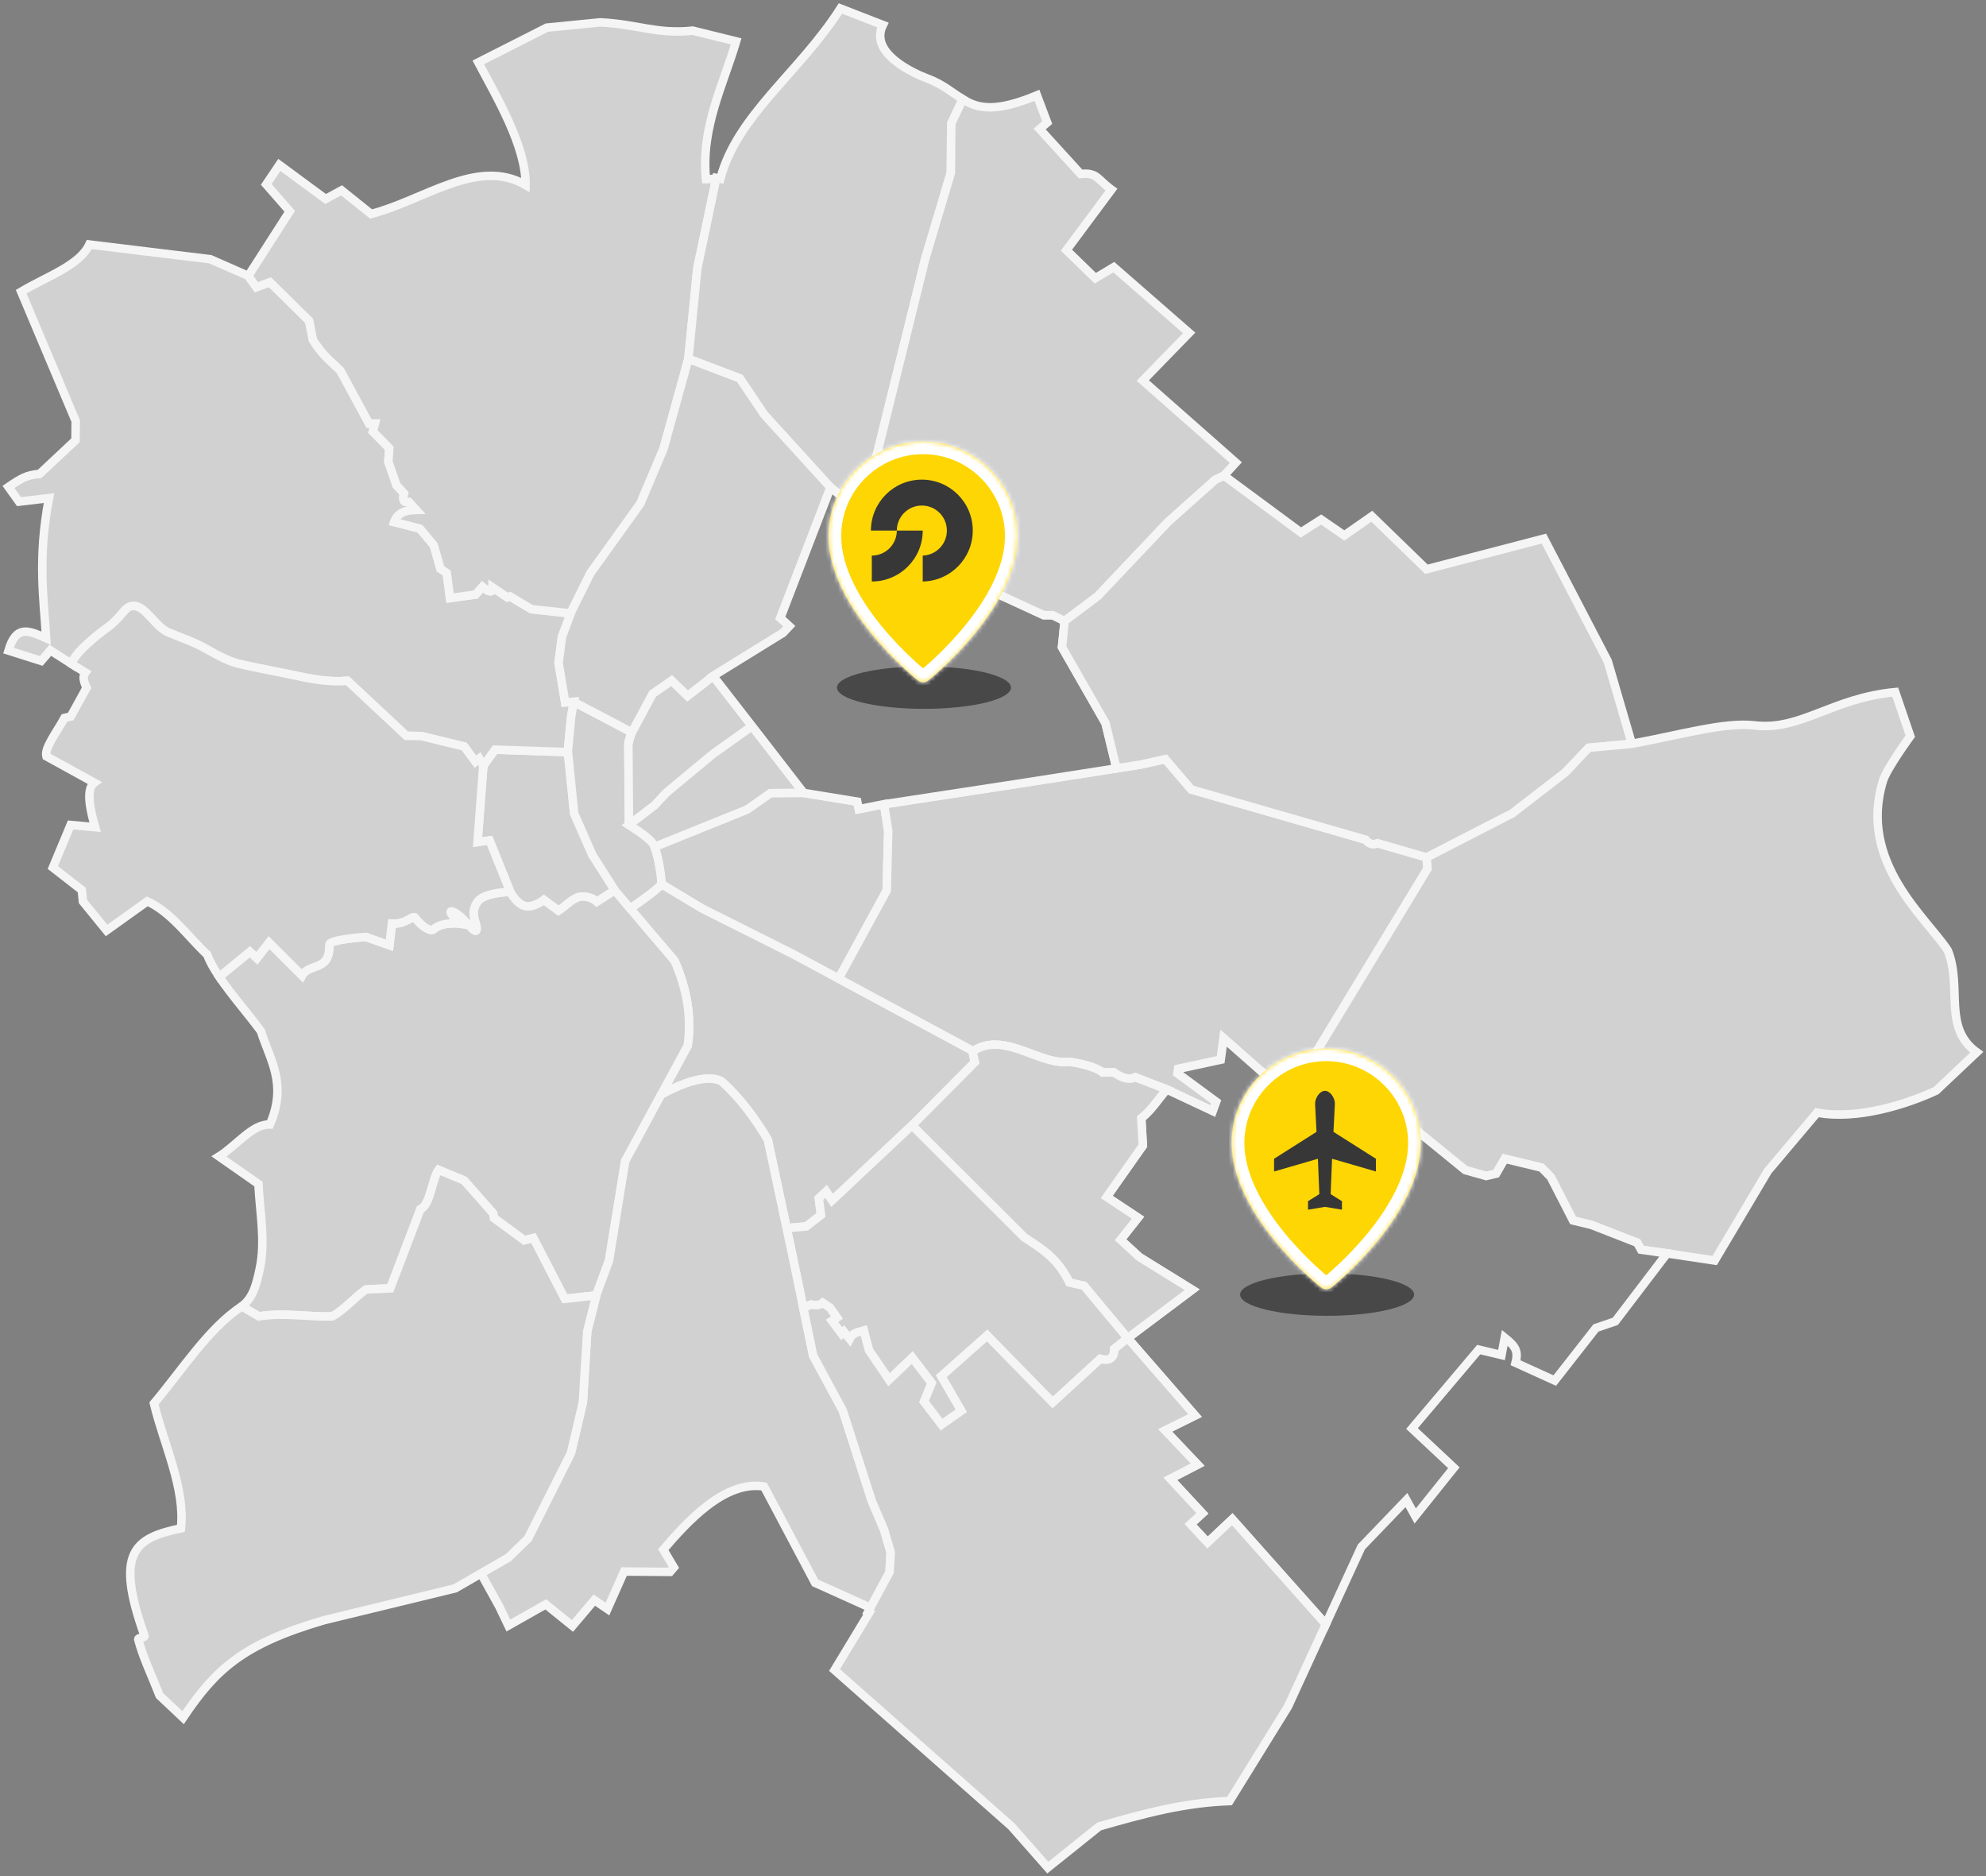
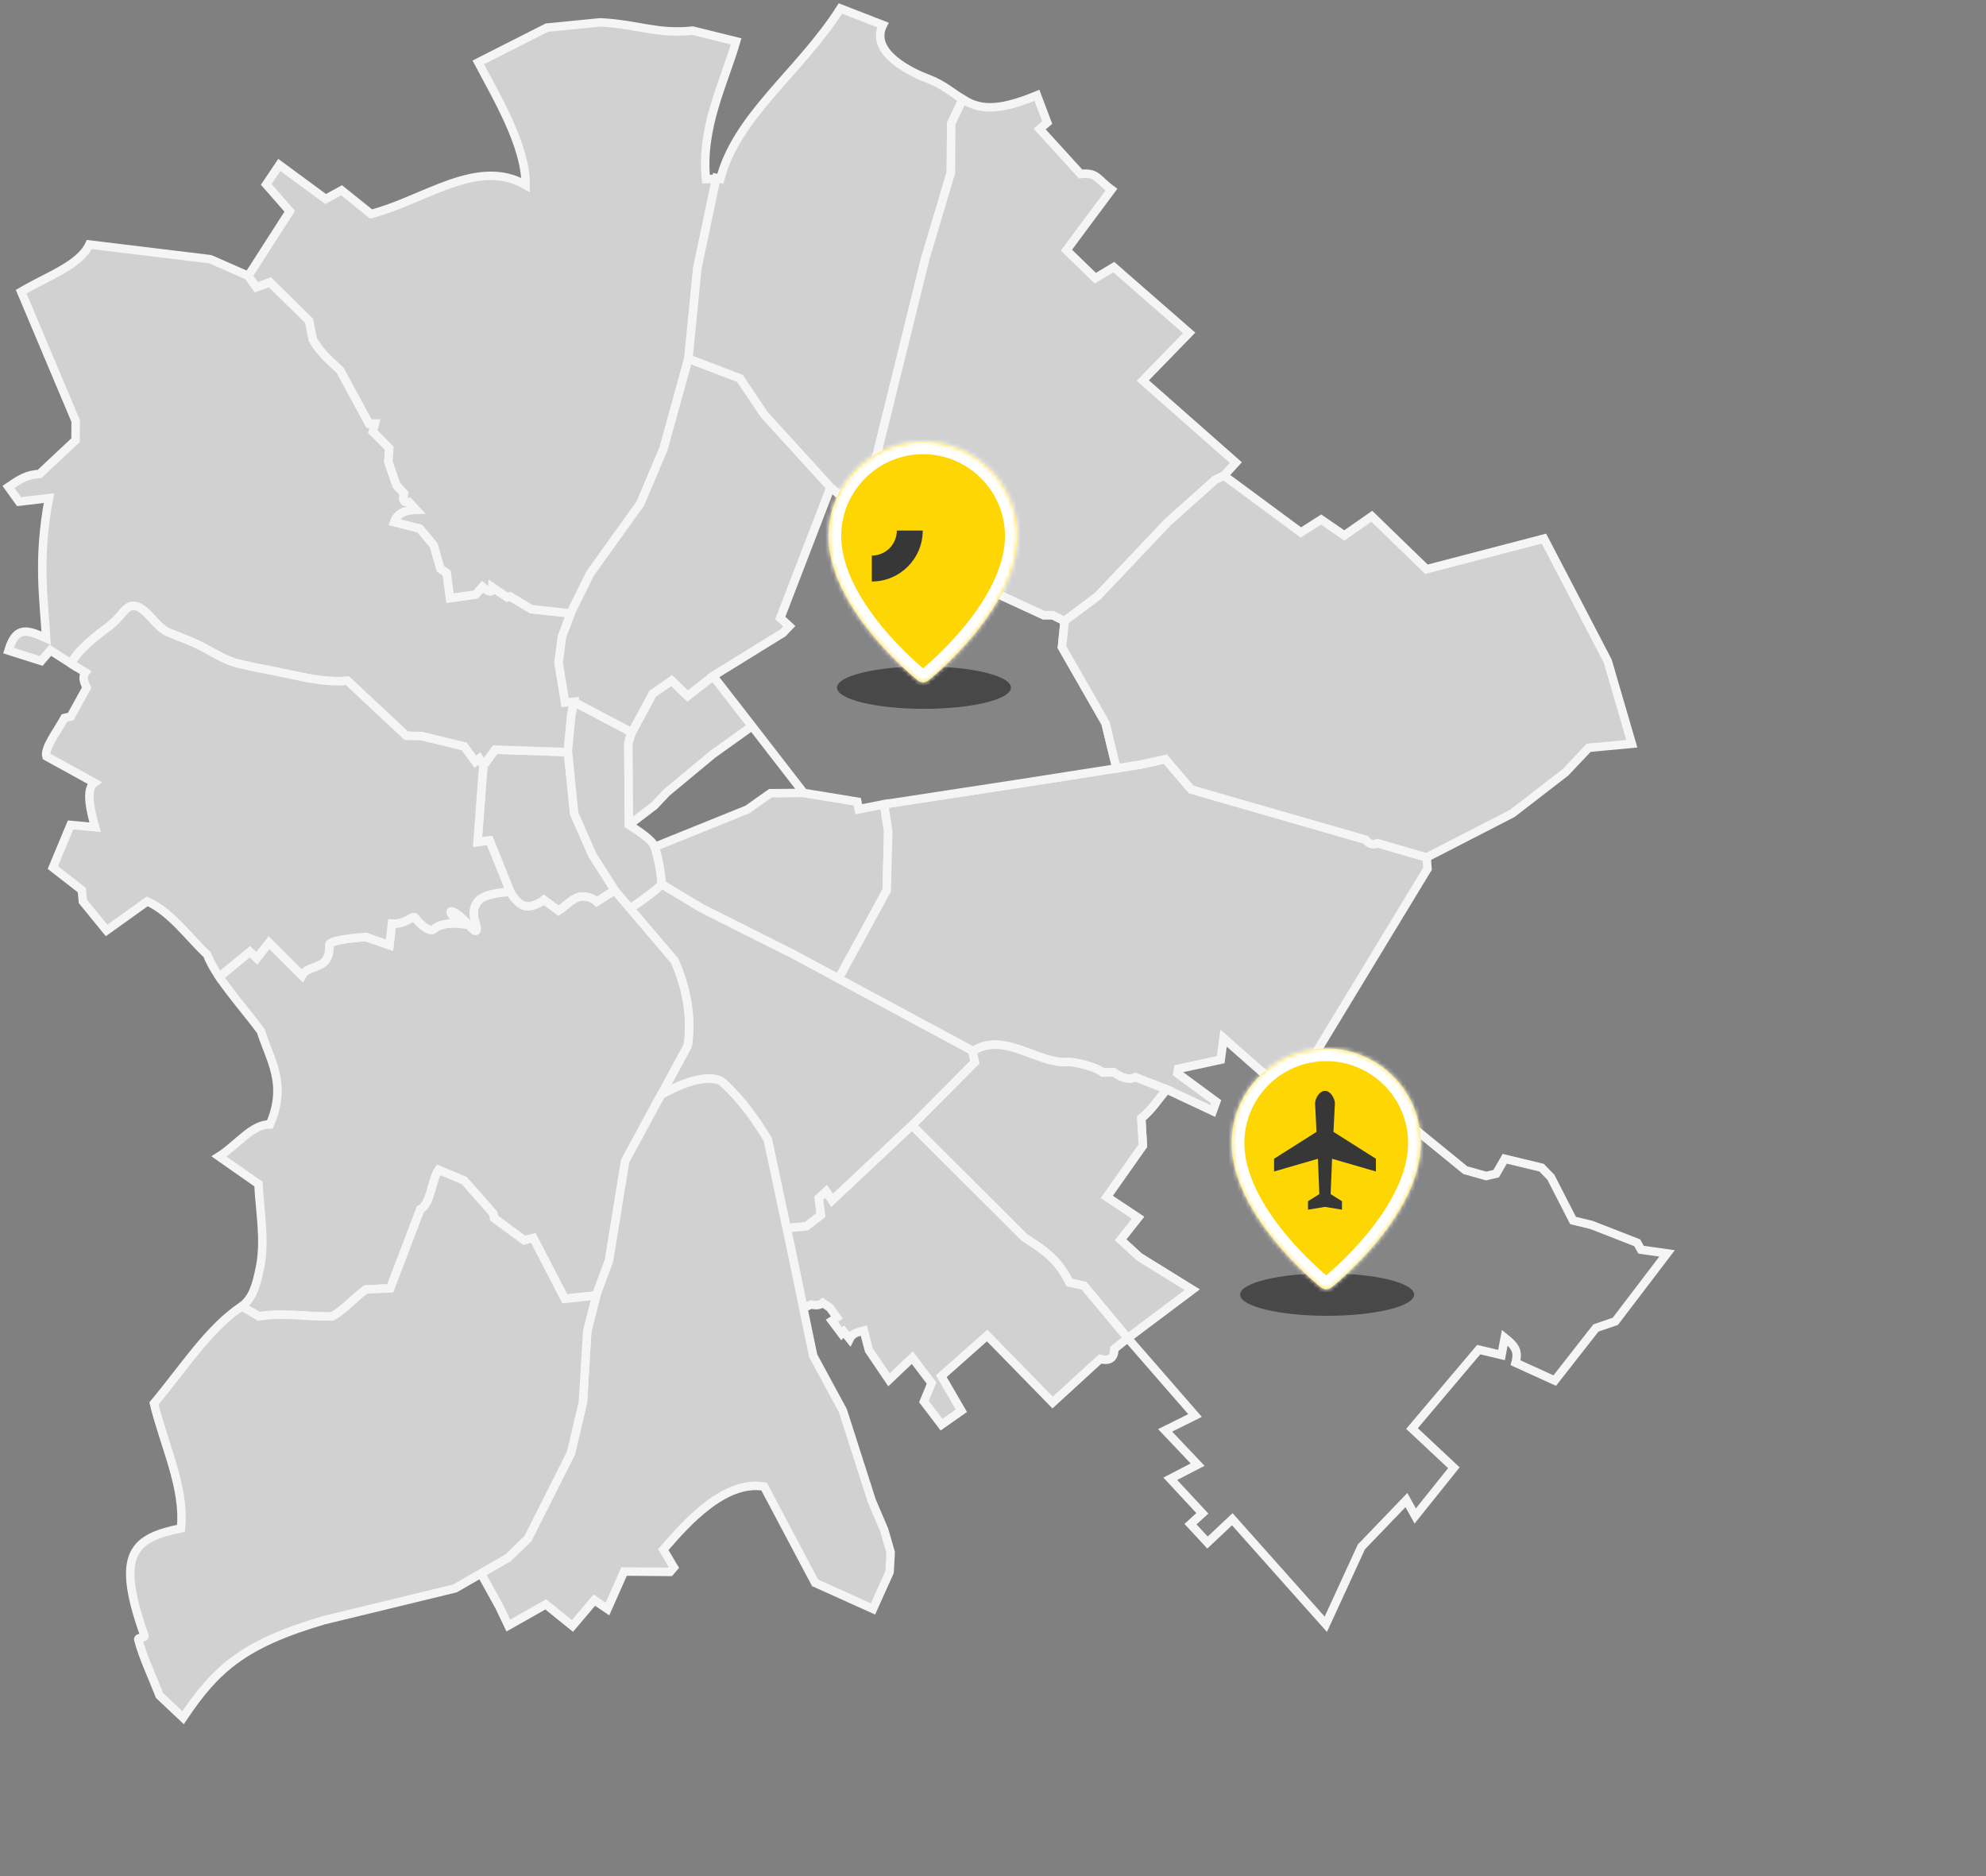
<svg xmlns="http://www.w3.org/2000/svg" width="468" height="442" viewBox="0 0 468 442" fill="none">
  <rect x="0" y="0" width="468" height="442" fill="#808080" stroke="none" />
  <path d="M116.657 176.619L113.898 180.398L112.527 198.417L115.361 198.008L120.276 210.203C120.282 210.208 120.287 210.212 120.287 210.217C120.287 210.217 121.702 212.985 123.722 213.462C125.743 213.939 128.175 212.03 128.175 212.03L131.611 214.575C133.43 213.409 135.128 211.327 137.084 211.234C139.342 211.127 140.649 212.445 140.649 212.445L144.847 209.771L144.901 209.836L144.911 209.771L139.567 201.373L135.301 191.637L133.839 177.19L116.657 176.619Z" fill="#D1D1D1" stroke="#F5F5F5" stroke-width="2" />
  <path d="M58.51 64.996L49.557 61.068L21.053 57.609C18.73 62.53 11.26 65.013 4.991 68.72L17.836 99.197L17.793 103.726L9.323 111.657C6.292 111.864 4.873 112.765 2 114.719L4.487 118.19L11.545 117.351C8.782 131.781 10.365 141.434 10.877 150.359C6.51 148.43 3.797 147.293 2 153.269L9.707 155.711L11.861 153.207L16.945 156.46C17.192 153.922 24.233 148.618 24.7 148.3C28.964 145.397 29.185 142.829 31.405 142.766C31.476 142.763 31.553 142.762 31.629 142.766C34.339 142.883 36.667 147.727 39.613 148.974C42.355 150.134 45.391 151.126 48.158 152.651C50.813 154.114 53.522 155.749 56.461 156.433C60.653 157.409 64.939 158.161 69.167 159.07C73.33 159.965 77.609 160.787 81.885 160.393L95.744 173.353L99.295 173.421L109.378 175.874L112.031 179.473L112.932 178.752L113.892 180.374L113.898 180.398L116.657 176.619L133.795 177.19L134.598 168.785L135.227 165.322L133.179 165.478L131.628 156.141L132.438 150.001L134.506 144.511L125.216 143.521L120.175 140.507L119.545 140.731L116.082 138.391C116.069 139.909 115.02 139.355 113.698 138.255L112.075 140.054L106.048 140.912L105.282 135.016L103.799 133.982L102.224 128.448L98.938 124.533L92.91 123.002C93.667 120.797 95.656 120.18 98.084 120.124L96.373 118.277C94.705 118.481 95.009 117.329 95.203 116.253L93.448 114.317L91.512 108.783L91.74 105.589L87.869 101.673L88.366 99.785H86.968L80.219 87.322C78.096 85.184 76.084 83.86 73.742 80.076L72.84 75.576L63.615 66.486L60.421 67.657L58.51 64.996Z" fill="#D1D1D1" stroke="#F5F5F5" stroke-width="2" />
  <path d="M166.357 42.195C165.136 30.088 170.493 19.84 173.47 9.747L163.251 7.22C154.69 8.108 150.397 5.705 141.413 5.268L128.864 6.513L112.708 14.699C116.9 22.646 123.986 34.449 123.849 43.582C112.51 37.035 99.969 47.188 87.441 50.41L80.493 44.836L76.727 46.884L65.823 38.854L62.737 43.443L68.277 49.776L58.509 64.996L60.421 67.666L63.606 66.475L72.844 75.567L73.744 80.065C76.086 83.849 78.088 85.172 80.211 87.31L86.969 99.782H88.355L87.869 101.678L91.734 105.592L91.516 108.777L93.436 114.32L95.211 116.241C95.017 117.317 94.709 118.487 96.378 118.283L98.08 120.131C95.652 120.187 93.658 120.795 92.901 122.999L98.931 124.531L102.213 128.445L103.793 133.988L105.276 135.009L106.054 140.917L112.083 140.066L113.688 138.243C115.01 139.343 116.057 139.907 116.07 138.389L119.547 140.723L120.179 140.504L125.212 143.518L134.426 144.515L139.118 135.058L150.885 118.648L156.355 105.738L162.214 84.538L164.329 63.217L168.754 42.139L166.357 42.195Z" fill="#D1D1D1" stroke="#F5F5F5" stroke-width="2" />
  <path d="M226.87 23.384C224.458 21.904 222.246 19.88 218.568 18.51C215.21 17.26 204.766 12.493 208.05 5.89L198.05 2C188.435 17.07 173.689 27.139 169.743 42.116L168.802 41.92L164.329 63.217L162.214 84.539L174.345 89.158L180.059 97.667L195.642 114.782L202.62 120.447L204.905 114.126L218.034 60.956L224.063 40.705L224.16 29.084L226.87 23.384Z" fill="#D1D1D1" stroke="#F5F5F5" stroke-width="2" />
  <path d="M135.22 165.352L134.598 168.784L133.795 177.19H133.839L135.302 191.637L139.567 201.372L144.912 209.771L144.901 209.836L148.5 214.067C150.583 212.637 155.77 209.004 155.858 208.223C156.012 206.859 154.927 200.4 153.923 198.821C152.901 197.216 148.208 194.321 148.208 194.321L148.075 175.377C148.069 174.561 148.885 172.543 148.885 172.543L135.22 165.352Z" fill="#D1D1D1" stroke="#F5F5F5" stroke-width="2" />
  <path d="M168.05 159.27L162.029 163.954L158.273 160.328L153.79 163.43L148.888 172.554C148.652 173.184 148.071 174.788 148.075 175.377L148.208 194.321L148.225 194.331L154.202 189.79L157.066 186.735L167.948 177.7L177.221 171.077L168.05 159.27Z" fill="#D1D1D1" stroke="#F5F5F5" stroke-width="2" />
-   <path d="M177.22 171.077L167.947 177.7L157.066 186.735L154.201 189.79L148.225 194.331C148.32 194.39 152.912 197.233 153.922 198.821C154.036 199 154.152 199.245 154.266 199.535L176.105 190.722L181.551 186.885L189.402 186.813L177.22 171.077Z" fill="#D1D1D1" stroke="#F5F5F5" stroke-width="2" />
  <path d="M208.322 189.46L202.383 190.63L202.011 188.869L189.402 186.814L181.55 186.885L176.105 190.722L154.266 199.536C155.158 201.803 155.994 207.014 155.858 208.223C155.856 208.24 155.851 208.258 155.844 208.278L165.403 214.034L187.102 224.915L197.617 230.569L208.951 209.798L209.312 195.852L208.322 189.46Z" fill="#D1D1D1" stroke="#F5F5F5" stroke-width="2" />
  <path d="M155.845 208.278C155.546 209.16 150.538 212.668 148.5 214.068L158.974 226.382C161.807 232.88 163.034 239.493 162.063 246.329L155.8 257.892C157.859 256.794 159.899 255.821 161.648 255.208C163.939 254.404 165.676 254.129 166.972 254.116C169.444 254.091 170.302 255.014 170.302 255.014C174.812 259.074 178.268 264.108 180.929 268.505L185.364 289.34L190.028 288.932L193.464 286.258L192.957 282.316L194.675 280.724L196.073 282.822L214.908 265.134L214.925 265.151L229.736 250.241L229.225 247.952C229.225 247.952 229.25 247.846 229.416 247.673L187.103 224.916L165.403 214.034L155.845 208.278Z" fill="#D1D1D1" stroke="#F5F5F5" stroke-width="2" />
  <path d="M274.6 178.843L268.786 180.136L239.923 184.646L208.325 189.48L209.312 195.852L208.951 209.798L197.617 230.569L229.415 247.673C229.648 247.43 230.159 247.054 231.293 246.649C232.357 246.268 233.438 246.112 234.528 246.118C240.413 246.15 246.58 250.883 252.04 250.18C258.112 251.036 259.864 252.693 259.864 252.693L262.442 252.629C263.835 253.653 265.803 254.643 267.565 253.806L274.841 256.639H274.852L274.916 256.67L285.795 261.759L286.591 259.565L277.491 252.884L277.651 251.833L287.672 249.669L288.343 244.611L303.868 258.262L304.507 257.211L336.384 204.682L336.194 202.009L324.608 198.648C323.553 199.098 322.684 198.892 321.801 197.831L280.719 185.997L274.6 178.843Z" fill="#D1D1D1" stroke="#F5F5F5" stroke-width="2" />
  <path d="M51.674 230.14C54.586 234.451 58.794 239.259 61.388 242.808C61.416 242.847 61.452 242.892 61.479 242.931C63.573 249.667 67.771 255.327 63.599 264.927C59.505 264.746 55.706 269.907 51.611 272.462L60.904 278.958C61.213 285.606 62.613 292.254 61.211 298.902C60.409 302.61 59.682 305.726 56.971 307.776L61.006 310.138C66.716 309.146 72.544 310.321 78.287 310.138C81.332 308.462 83.428 305.754 86.25 303.794L91.965 303.525L99.074 284.897C101.498 283.777 101.78 277.842 103.347 275.628L109.368 278.128L116.215 285.887L116.396 286.966L123.536 292.218L125.682 291.68L133.091 306.001L140.479 305.192L143.514 297.014L147.33 273.532L162.063 246.329C163.034 239.493 161.807 232.879 158.974 226.382L144.847 209.771L140.649 212.445C140.649 212.445 139.343 211.127 137.084 211.234C135.129 211.327 133.43 213.409 131.611 214.575L128.176 212.03C128.176 212.03 125.743 213.94 123.723 213.462C121.702 212.985 120.287 210.217 120.287 210.217C120.287 209.998 114.21 210.31 112.65 212.285C110.431 215.097 112.508 217.526 112.3 219C112.093 220.471 109.296 215.932 106.956 214.894C104.616 213.857 108.259 217.599 108.259 217.599C108.259 217.599 104.205 217.094 102.183 218.936C101.492 219.565 99.339 218.275 97.823 216.201C97.299 215.485 95.679 217.8 92.353 217.599L91.778 222.691L86.243 220.749C86.243 220.749 77.54 221.278 77.589 222.626C77.823 228.946 72.792 226.842 71.16 229.817L63.398 222.055L60.533 225.742L58.88 224.218L51.674 230.14Z" fill="#D1D1D1" stroke="#F5F5F5" stroke-width="2" />
  <path d="M20.124 158.431C19.495 159.283 19.564 160.215 20.407 162.023L16.673 168.804L15.194 169.155C13.539 172.218 10.394 176.26 10.933 178.191L22.218 184.4C19.977 186.03 21.524 191.693 22.411 194.886L16.635 194.353L12.451 204.389L19.271 209.689L19.54 212.38L25.113 219.215L34.709 212.353C40.355 214.892 44.585 220.993 48.842 224.922C49.377 226.469 50.402 228.257 51.673 230.139L58.88 224.218L60.533 225.742L63.397 222.055L71.16 229.817C72.792 226.841 77.822 228.946 77.589 222.626C77.539 221.278 86.243 220.748 86.243 220.748L91.777 222.691L92.352 217.598C95.679 217.8 97.299 215.485 97.822 216.2C99.338 218.275 101.492 219.565 102.183 218.935C104.205 217.093 108.258 217.598 108.258 217.598C108.258 217.598 104.616 213.857 106.956 214.894C109.295 215.931 112.092 220.471 112.3 219C112.507 217.526 110.43 215.097 112.65 212.285C114.176 210.353 120.024 210.012 120.276 210.203L115.361 198.008L112.527 198.416L113.89 180.372L112.932 178.751L112.031 179.473L109.378 175.874L99.295 173.421L95.744 173.353L81.885 160.393C77.609 160.786 73.329 159.964 69.166 159.069C64.939 158.16 60.653 157.409 56.461 156.433C53.522 155.749 50.813 154.114 48.158 152.65C45.391 151.125 42.355 150.133 39.613 148.973C36.667 147.727 34.339 142.882 31.629 142.765C31.553 142.762 31.476 142.763 31.404 142.765C29.184 142.828 28.964 145.396 24.7 148.3C24.233 148.618 17.192 153.922 16.944 156.46L20.124 158.431Z" fill="#D1D1D1" stroke="#F5F5F5" stroke-width="2" />
  <path d="M162.219 84.543L156.365 105.731L150.895 118.648L139.122 135.068L134.438 144.504L134.506 144.511L132.438 150.001L131.628 156.141L133.179 165.479L135.227 165.322L135.22 165.353L148.885 172.544C148.885 172.544 148.558 173.354 148.32 174.156L148.337 174.163C148.522 173.553 148.757 172.904 148.888 172.554L153.79 163.431L158.273 160.328L162.029 163.955L168.05 159.27L184.521 149.099L186.004 147.524L183.891 145.589L195.722 114.858L180.064 97.67L174.35 89.165L162.219 84.543Z" fill="#D1D1D1" stroke="#F5F5F5" stroke-width="2" />
  <path d="M195.654 114.783L195.722 114.858L183.891 145.589L186.004 147.524L184.521 149.099L168.05 159.27L177.221 171.077L189.402 186.814L202.012 188.868L202.383 190.63L208.322 189.46L208.326 189.48L239.924 184.647L263.099 181.024L260.517 170.383L250.258 152.474L250.877 146.32L248.06 144.929H245.962L229.671 137.421L220 134.622L195.654 114.783Z" fill="#858585" stroke="#F5F5F5" stroke-width="2" />
  <path d="M288.43 112.051L291.225 108.988L269.296 89.657L280.22 78.43L262.459 62.931L258.107 65.545L251.305 58.937L261.91 44.675C258.49 42.187 258.571 40.562 254.646 40.99L244.992 30.399L246.774 28.876L244.356 22.46C234.464 26.573 230.447 25.577 226.87 23.384L224.16 29.095L224.072 40.705L218.04 60.952L204.903 114.137L202.617 120.457L220 134.622L229.671 137.421L245.961 144.929H248.06L250.877 146.32L250.88 146.296L258.673 140.459L275.222 122.995L286.346 113.058L288.43 112.051Z" fill="#D1D1D1" stroke="#F5F5F5" stroke-width="2" />
  <path d="M384.543 175.231L378.86 155.757L363.829 126.89L336.136 134.111L323.263 121.626L316.781 126.148L311.328 122.399L306.552 125.447L288.43 112.051L286.346 113.059L275.222 122.995L258.673 140.459L250.88 146.297L250.257 152.474L260.517 170.384L263.099 181.024L268.786 180.136L274.6 178.844L280.719 185.997L321.801 197.832C322.683 198.893 323.553 199.098 324.608 198.648L336.194 202.009L356.366 191.637L368.901 181.963L374.374 176.173L384.543 175.231Z" fill="#D1D1D1" stroke="#F5F5F5" stroke-width="2" />
-   <path d="M392.844 295.297L404.057 296.981L416.59 275.889L428.198 262.134C437.661 263.912 449.372 260.149 456.244 256.949L465.816 247.916C457.744 242.031 462.492 232.764 459.011 223.958C454.063 216.289 437.764 203.205 443.752 183.875C444.629 181.046 450.159 173.447 450.159 173.447L446.607 163.051C431.675 164.462 424.335 172.195 413.486 170.903C406.325 170.048 395.621 173.231 384.544 175.231L374.375 176.173L368.901 181.963L356.366 191.637L336.194 202.009L336.385 204.682L304.508 257.211L309.056 256.956L312.427 258.929L315.196 261.824L321.05 256.925L323.023 258.548L325.217 259.31L345.294 275.665L350.226 277.063L352.58 276.492L354.584 272.991L363.272 275.09L365.466 277.349L370.684 287.534L375.015 288.587L385.809 292.792L386.66 294.421L392.844 295.297Z" fill="#D1D1D1" stroke="#F5F5F5" stroke-width="2" />
  <path d="M312.426 382.675L320.802 364.455L331.42 353.404L333.497 357.159L342.603 345.796L332.738 336.555L348.461 317.965L353.831 319.24L354.594 315.158C357.045 317.118 357.874 318.236 357.142 321.062L366.372 325.263L376.076 312.87L380.647 311.303L392.843 295.297L386.709 294.422L385.809 292.793L375.015 288.587L370.687 287.541L365.46 277.355L363.272 275.094L354.593 273.003L352.575 276.504L350.217 277.063L345.282 275.677L325.224 259.316L323.012 258.538L321.043 256.933L315.184 261.82L312.436 258.927L309.057 256.957L304.511 257.2L303.879 258.27L288.344 244.607L287.663 249.664L277.646 251.828L277.5 252.873L286.593 259.559L285.791 261.771L274.923 256.666C272.93 258.925 271.52 261.384 268.943 263.449L269.307 269.915L260.798 281.998L268.165 286.885L264.056 292.088L268.481 296.148L280.928 303.855L265.734 315.257L281.609 333.491L274.559 336.991L282.217 345.063L275.774 348.394L283.335 356.538L280.539 359.091L284.551 363.418L290.386 357.924L312.426 382.675Z" fill="#858585" stroke="#F5F5F5" stroke-width="2" />
  <path d="M234.528 246.118C233.438 246.112 232.357 246.268 231.293 246.649C229.351 247.344 229.225 247.952 229.225 247.952L229.735 250.241L214.924 265.151L241.379 291.541C245.496 294.233 249.175 296.386 252.006 302.168L255.442 302.933L265.721 315.261L280.927 303.855L268.487 296.153L264.065 292.082L268.171 286.894L260.789 281.996L269.314 269.906L268.933 263.446C271.51 261.382 272.922 258.929 274.916 256.67L267.565 253.806C265.803 254.643 263.835 253.653 262.442 252.629L259.864 252.694C259.864 252.694 258.112 251.036 252.04 250.18C246.58 250.883 240.413 246.15 234.528 246.118Z" fill="#D1D1D1" stroke="#F5F5F5" stroke-width="2" />
  <path d="M214.908 265.134L196.073 282.822L194.675 280.724L192.957 282.316L193.464 286.258L190.028 288.932L185.364 289.34L186.847 296.313L189.29 308.138L191.133 307.349C191.994 307.431 192.792 307.767 193.879 306.944L195.59 308.114L197.209 310.41L196.039 311.175L198.335 314.234L198.828 313.74L200.223 315.448C201.017 313.838 202.423 313.867 203.553 313.516L204.767 318.105L209.492 325.078L214.983 319.86L219.527 325.843L217.728 330.208L221.868 335.65L226.545 332.368L221.82 324.224L232.62 314.638L248.054 330.432L259.259 320.173C261.336 320.719 262.605 320.083 262.586 317.788L265.719 315.281L265.722 315.261L255.442 302.933L252.006 302.168C249.175 296.386 245.496 294.233 241.38 291.541L214.908 265.134Z" fill="#D1D1D1" stroke="#F5F5F5" stroke-width="2" />
  <path d="M107.177 374.235L113.146 370.355L117.633 378.453L119.793 382.975L128.612 377.984L134.9 383.063L140.049 376.981L143.143 379.076L147.062 370.249L157.897 370.329L158.797 369.282L156.305 365.083C161.736 358.778 170.696 348.682 180.051 350.222L192.082 372.911L205.722 379.055L209.628 370.381L209.88 365.738L208.356 360.455L205.427 353.583L198.617 332.33L191.619 319.41L186.847 296.313L180.928 268.504C178.268 264.108 174.811 259.074 170.301 255.013C170.301 255.013 169.444 254.09 166.971 254.115C165.676 254.128 163.939 254.403 161.647 255.207C159.898 255.821 157.858 256.793 155.8 257.891L147.33 273.532L143.513 297.014L140.479 305.191L140.513 305.188L138.377 313.648L137.363 330.343L134.553 342.31L124.406 362.469L119.769 366.969L107.177 374.235Z" fill="#D1D1D1" stroke="#F5F5F5" stroke-width="2" />
  <path d="M43.143 404.677C50.803 393.293 57.162 387.335 76.361 381.712L107.176 374.235L119.769 366.97L124.406 362.469L134.553 342.311L137.363 330.344L138.377 313.648L140.513 305.188L133.09 306.001L125.682 291.68L123.535 292.218L116.395 286.966L116.215 285.887L109.367 278.128L103.346 275.628C101.78 277.843 101.498 283.777 99.074 284.898L91.964 303.525L86.249 303.794C83.428 305.754 81.332 308.462 78.286 310.138C72.543 310.321 66.715 309.146 61.005 310.138L56.97 307.777C49.288 312.773 43.02 322.617 36.28 330.644C38.62 340.375 43.684 350.617 42.639 360.066C31.5 362.38 27.057 365.8 34.046 385.368C34.252 385.944 32.432 385.71 32.584 386.278C33.755 390.641 35.484 394.055 37.604 399.461L43.143 404.677Z" fill="#D1D1D1" stroke="#F5F5F5" stroke-width="2" />
-   <path d="M196.658 393.452L238.322 430.25L246.912 440L259.017 430.303C269.513 427.284 279.015 424.692 289.732 424.327L303.516 402.057L312.426 382.674L290.386 357.924L284.551 363.418L280.539 359.091L283.335 356.538L275.774 348.393L282.217 345.063L274.559 336.991L281.609 333.49L265.733 315.257L262.597 317.785C262.616 320.08 261.344 320.714 259.267 320.167L248.059 330.427L232.621 314.649L221.826 324.228L226.543 332.372L221.875 335.654L217.718 330.208L219.517 325.832L214.971 319.851L209.5 325.078L204.76 318.101L203.544 313.506C202.414 313.857 201.008 313.841 200.213 315.451L198.828 313.749L198.341 314.235L196.032 311.172L197.199 310.418L195.594 308.109L193.868 306.942C192.781 307.765 192.006 307.438 191.145 307.355L189.297 308.133L191.631 319.414L198.609 332.323L205.416 353.572L208.358 360.452L209.889 365.728L209.622 370.371L204.541 379.804L204.833 379.95L196.658 393.452Z" fill="#D1D1D1" stroke="#F5F5F5" stroke-width="2" />
  <ellipse cx="217.733" cy="162" rx="20.5" ry="5" fill="black" fill-opacity="0.46" />
  <mask id="path-25-inside-1_141_402" fill="white">
    <path fill-rule="evenodd" clip-rule="evenodd" d="M217.527 160.75C217.079 160.75 216.631 160.603 216.261 160.306C215.405 159.62 195.233 143.286 195.233 126.295C195.233 114.002 205.235 104 217.527 104C229.82 104 239.822 114.002 239.822 126.295C239.822 143.286 219.65 159.62 218.794 160.306C218.424 160.603 217.976 160.75 217.527 160.75Z" />
  </mask>
  <path fill-rule="evenodd" clip-rule="evenodd" d="M217.527 160.75C217.079 160.75 216.631 160.603 216.261 160.306C215.405 159.62 195.233 143.286 195.233 126.295C195.233 114.002 205.235 104 217.527 104C229.82 104 239.822 114.002 239.822 126.295C239.822 143.286 219.65 159.62 218.794 160.306C218.424 160.603 217.976 160.75 217.527 160.75Z" fill="#FED603" />
  <path d="M216.261 160.306L214.384 162.647L214.385 162.647L216.261 160.306ZM218.794 160.306L220.67 162.647L220.671 162.647L218.794 160.306ZM214.385 162.647C215.308 163.387 216.424 163.75 217.527 163.75V157.75C217.734 157.75 217.954 157.818 218.137 157.965L214.385 162.647ZM192.233 126.295C192.233 135.872 197.85 144.895 203.104 151.315C208.443 157.839 213.881 162.244 214.384 162.647L218.137 157.965C217.784 157.682 212.708 153.577 207.747 147.515C202.702 141.349 198.233 133.709 198.233 126.295H192.233ZM217.527 101C203.578 101 192.233 112.345 192.233 126.295H198.233C198.233 115.659 206.892 107 217.527 107V101ZM242.822 126.295C242.822 112.345 231.477 101 217.527 101V107C228.163 107 236.822 115.659 236.822 126.295H242.822ZM220.671 162.647C221.173 162.244 226.612 157.839 231.951 151.315C237.205 144.894 242.822 135.872 242.822 126.295H236.822C236.822 133.709 232.353 141.349 227.308 147.515C222.347 153.577 217.271 157.682 216.918 157.966L220.671 162.647ZM217.527 163.75C218.631 163.75 219.747 163.387 220.67 162.647L216.918 157.965C217.101 157.818 217.321 157.75 217.527 157.75V163.75Z" fill="white" mask="url(#path-25-inside-1_141_402)" />
-   <path fill-rule="evenodd" clip-rule="evenodd" d="M217.44 130.893C220.601 130.784 223.13 128.187 223.13 125C223.13 121.743 220.49 119.103 217.233 119.103C213.976 119.103 211.336 121.743 211.336 125H205.233C205.233 118.373 210.606 113 217.233 113C223.86 113 229.233 118.373 229.233 125C229.233 131.558 223.972 136.888 217.44 136.998V130.893Z" fill="#373737" />
  <path fill-rule="evenodd" clip-rule="evenodd" d="M205.44 137C205.44 137 205.44 137 205.441 137C212.068 137 217.441 131.627 217.441 125C217.441 125 217.441 125 217.441 125H211.337C211.337 125 211.337 125 211.337 125C211.337 128.256 208.697 130.896 205.441 130.896C205.44 130.896 205.44 130.896 205.44 130.896V137Z" fill="#373737" />
  <ellipse cx="312.733" cy="305" rx="20.5" ry="5" fill="black" fill-opacity="0.46" />
  <mask id="path-30-inside-2_141_402" fill="white">
    <path fill-rule="evenodd" clip-rule="evenodd" d="M312.527 303.75C312.079 303.75 311.631 303.603 311.261 303.306C310.405 302.62 290.233 286.286 290.233 269.295C290.233 257.002 300.235 247 312.527 247C324.82 247 334.822 257.002 334.822 269.295C334.822 286.286 314.65 302.62 313.794 303.306C313.424 303.603 312.976 303.75 312.527 303.75Z" />
  </mask>
  <path fill-rule="evenodd" clip-rule="evenodd" d="M312.527 303.75C312.079 303.75 311.631 303.603 311.261 303.306C310.405 302.62 290.233 286.286 290.233 269.295C290.233 257.002 300.235 247 312.527 247C324.82 247 334.822 257.002 334.822 269.295C334.822 286.286 314.65 302.62 313.794 303.306C313.424 303.603 312.976 303.75 312.527 303.75Z" fill="#FED603" />
  <path d="M311.261 303.306L309.384 305.647L309.385 305.647L311.261 303.306ZM313.794 303.306L315.67 305.647L315.671 305.647L313.794 303.306ZM309.385 305.647C310.308 306.387 311.424 306.75 312.527 306.75V300.75C312.734 300.75 312.954 300.818 313.137 300.965L309.385 305.647ZM287.233 269.295C287.233 278.872 292.85 287.895 298.104 294.315C303.443 300.839 308.881 305.244 309.384 305.647L313.137 300.965C312.784 300.682 307.708 296.577 302.747 290.515C297.702 284.349 293.233 276.709 293.233 269.295H287.233ZM312.527 244C298.578 244 287.233 255.345 287.233 269.295H293.233C293.233 258.659 301.892 250 312.527 250V244ZM337.822 269.295C337.822 255.345 326.477 244 312.527 244V250C323.163 250 331.822 258.659 331.822 269.295H337.822ZM315.671 305.647C316.173 305.244 321.612 300.839 326.951 294.315C332.205 287.894 337.822 278.872 337.822 269.295H331.822C331.822 276.709 327.353 284.349 322.308 290.515C317.347 296.577 312.271 300.682 311.918 300.966L315.671 305.647ZM312.527 306.75C313.631 306.75 314.747 306.387 315.67 305.647L311.918 300.965C312.101 300.818 312.321 300.75 312.527 300.75V306.75Z" fill="white" mask="url(#path-30-inside-2_141_402)" />
  <path d="M300.233 276L310.566 273L310.9 281.333L308.233 283L308.233 285L312.233 284.333L316.233 285L316.233 283L313.566 281.333L313.9 273L324.233 276L324.233 273L314.233 266.667L314.566 260C314.566 258.687 313.479 257 312.233 257C310.986 257 309.9 258.687 309.9 260L310.233 266.667L300.233 273L300.233 276Z" fill="#373737" />
</svg>